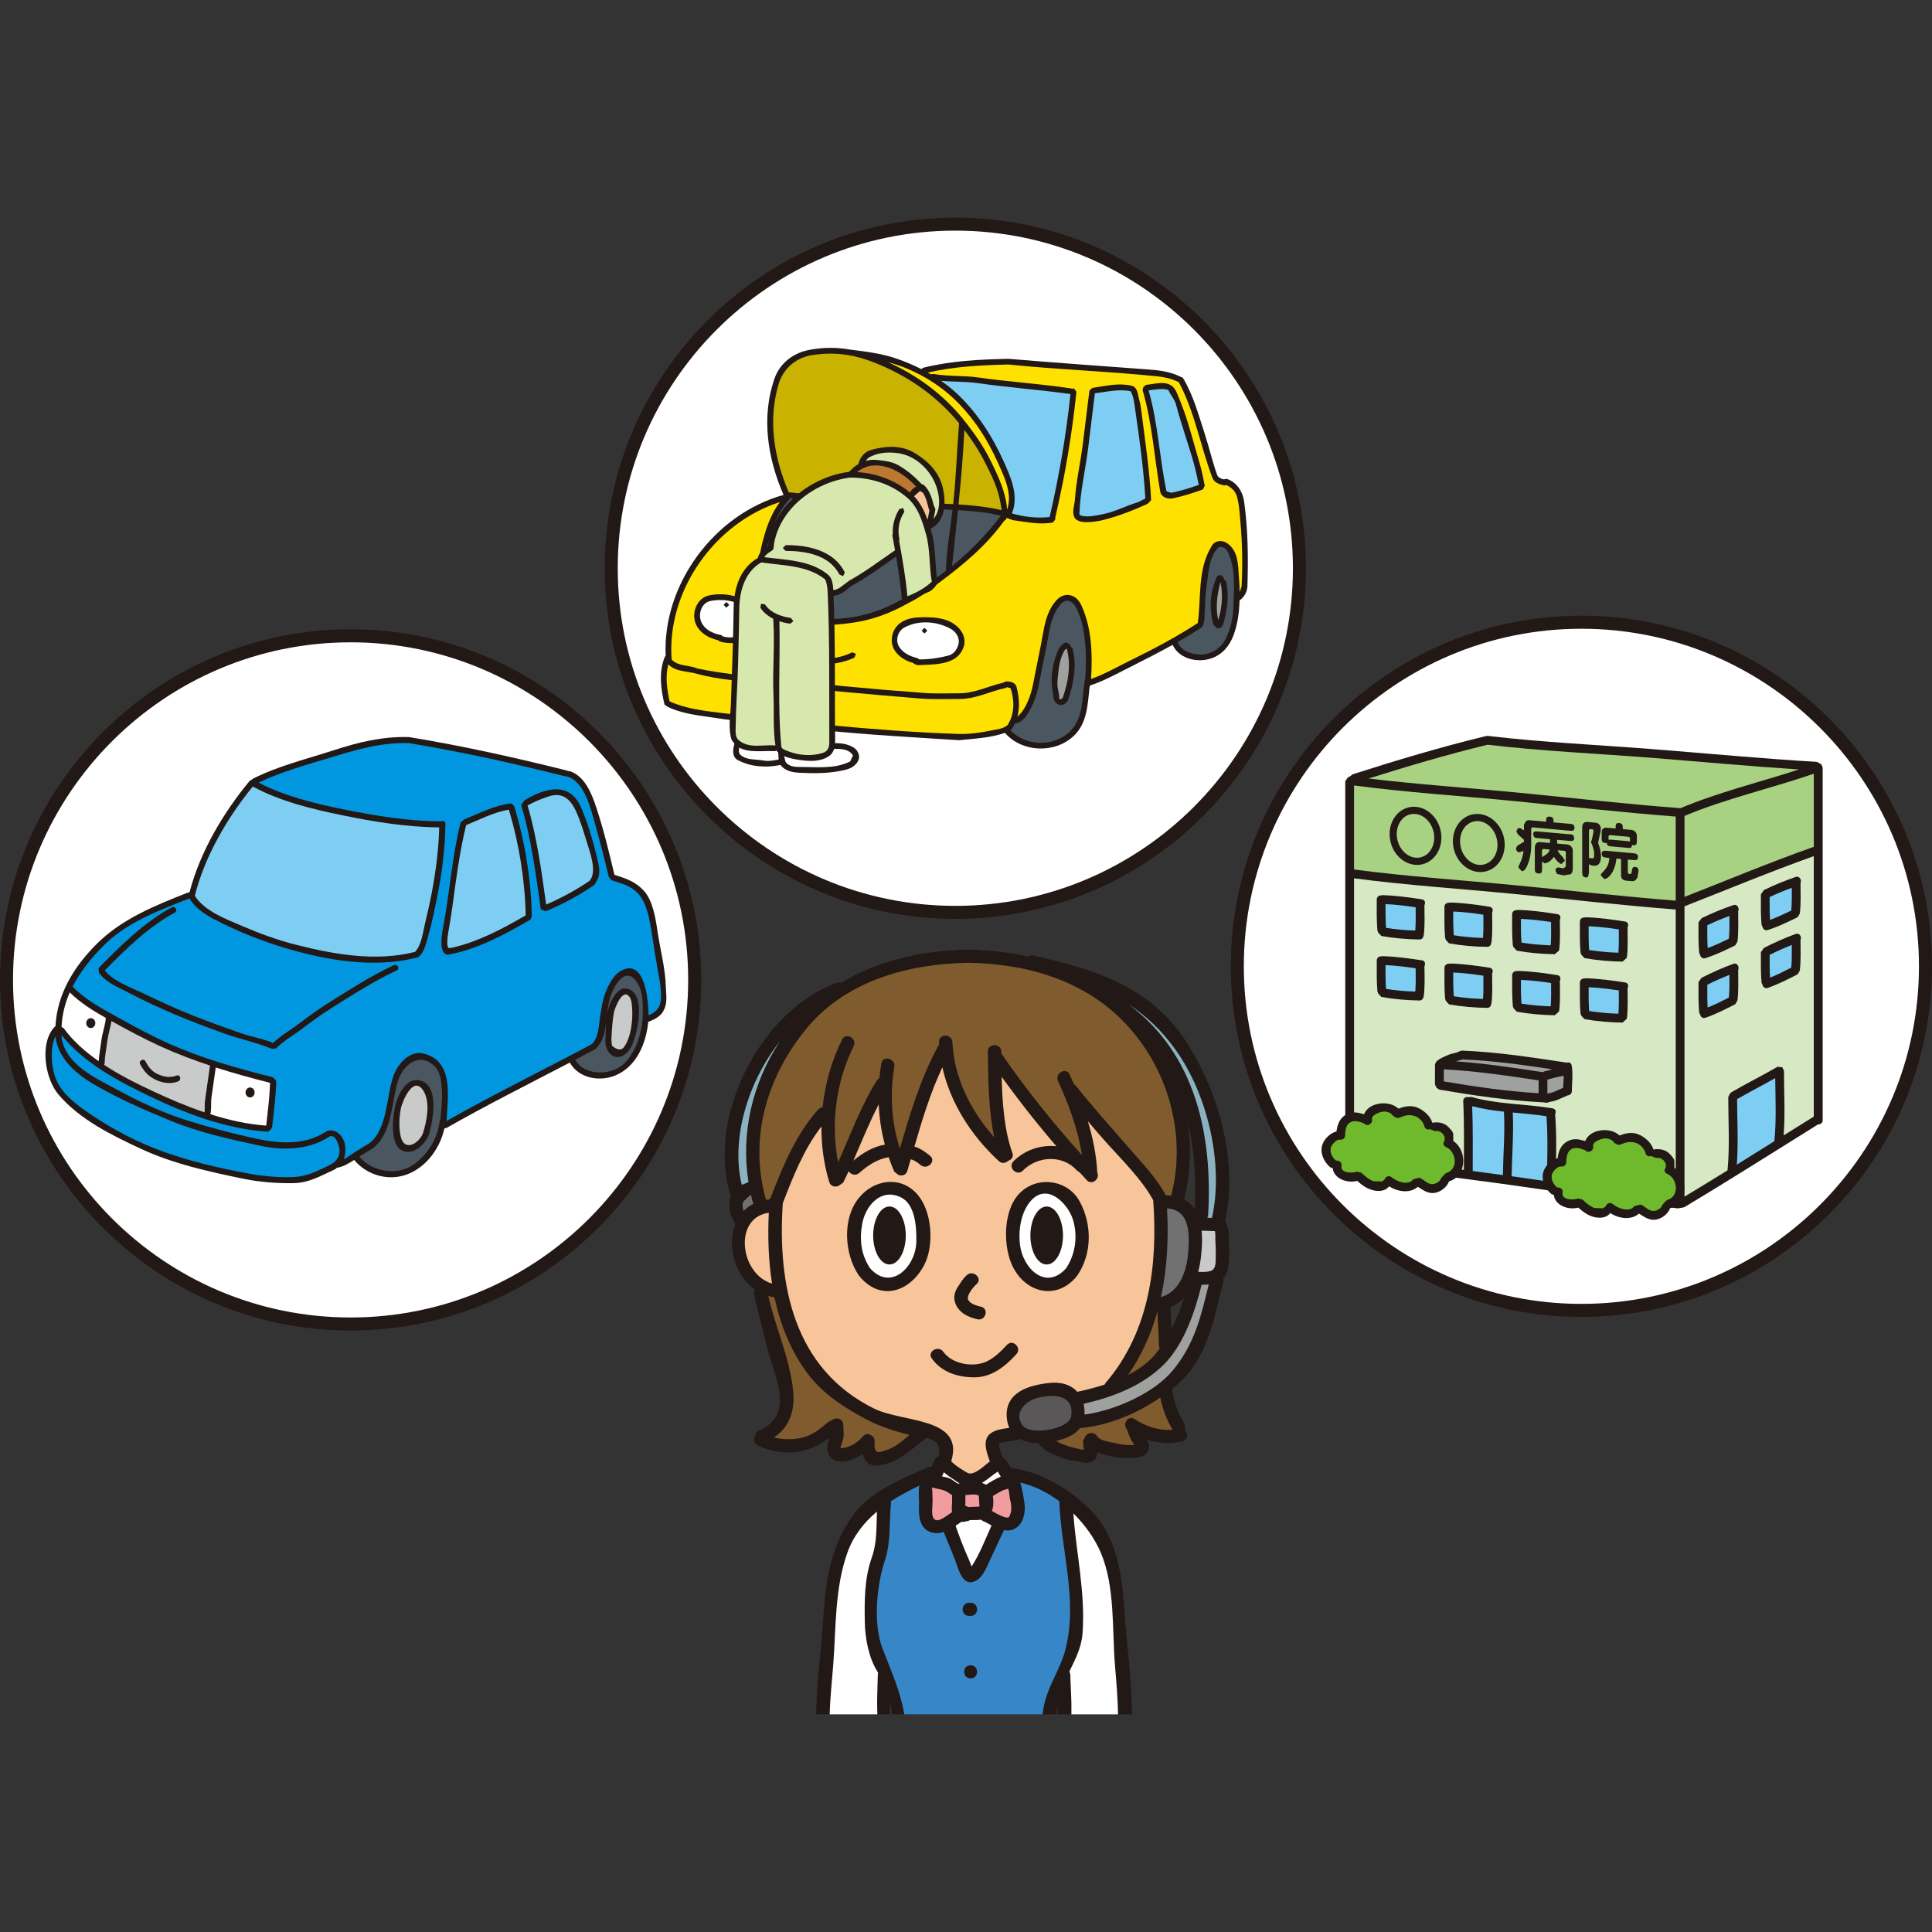
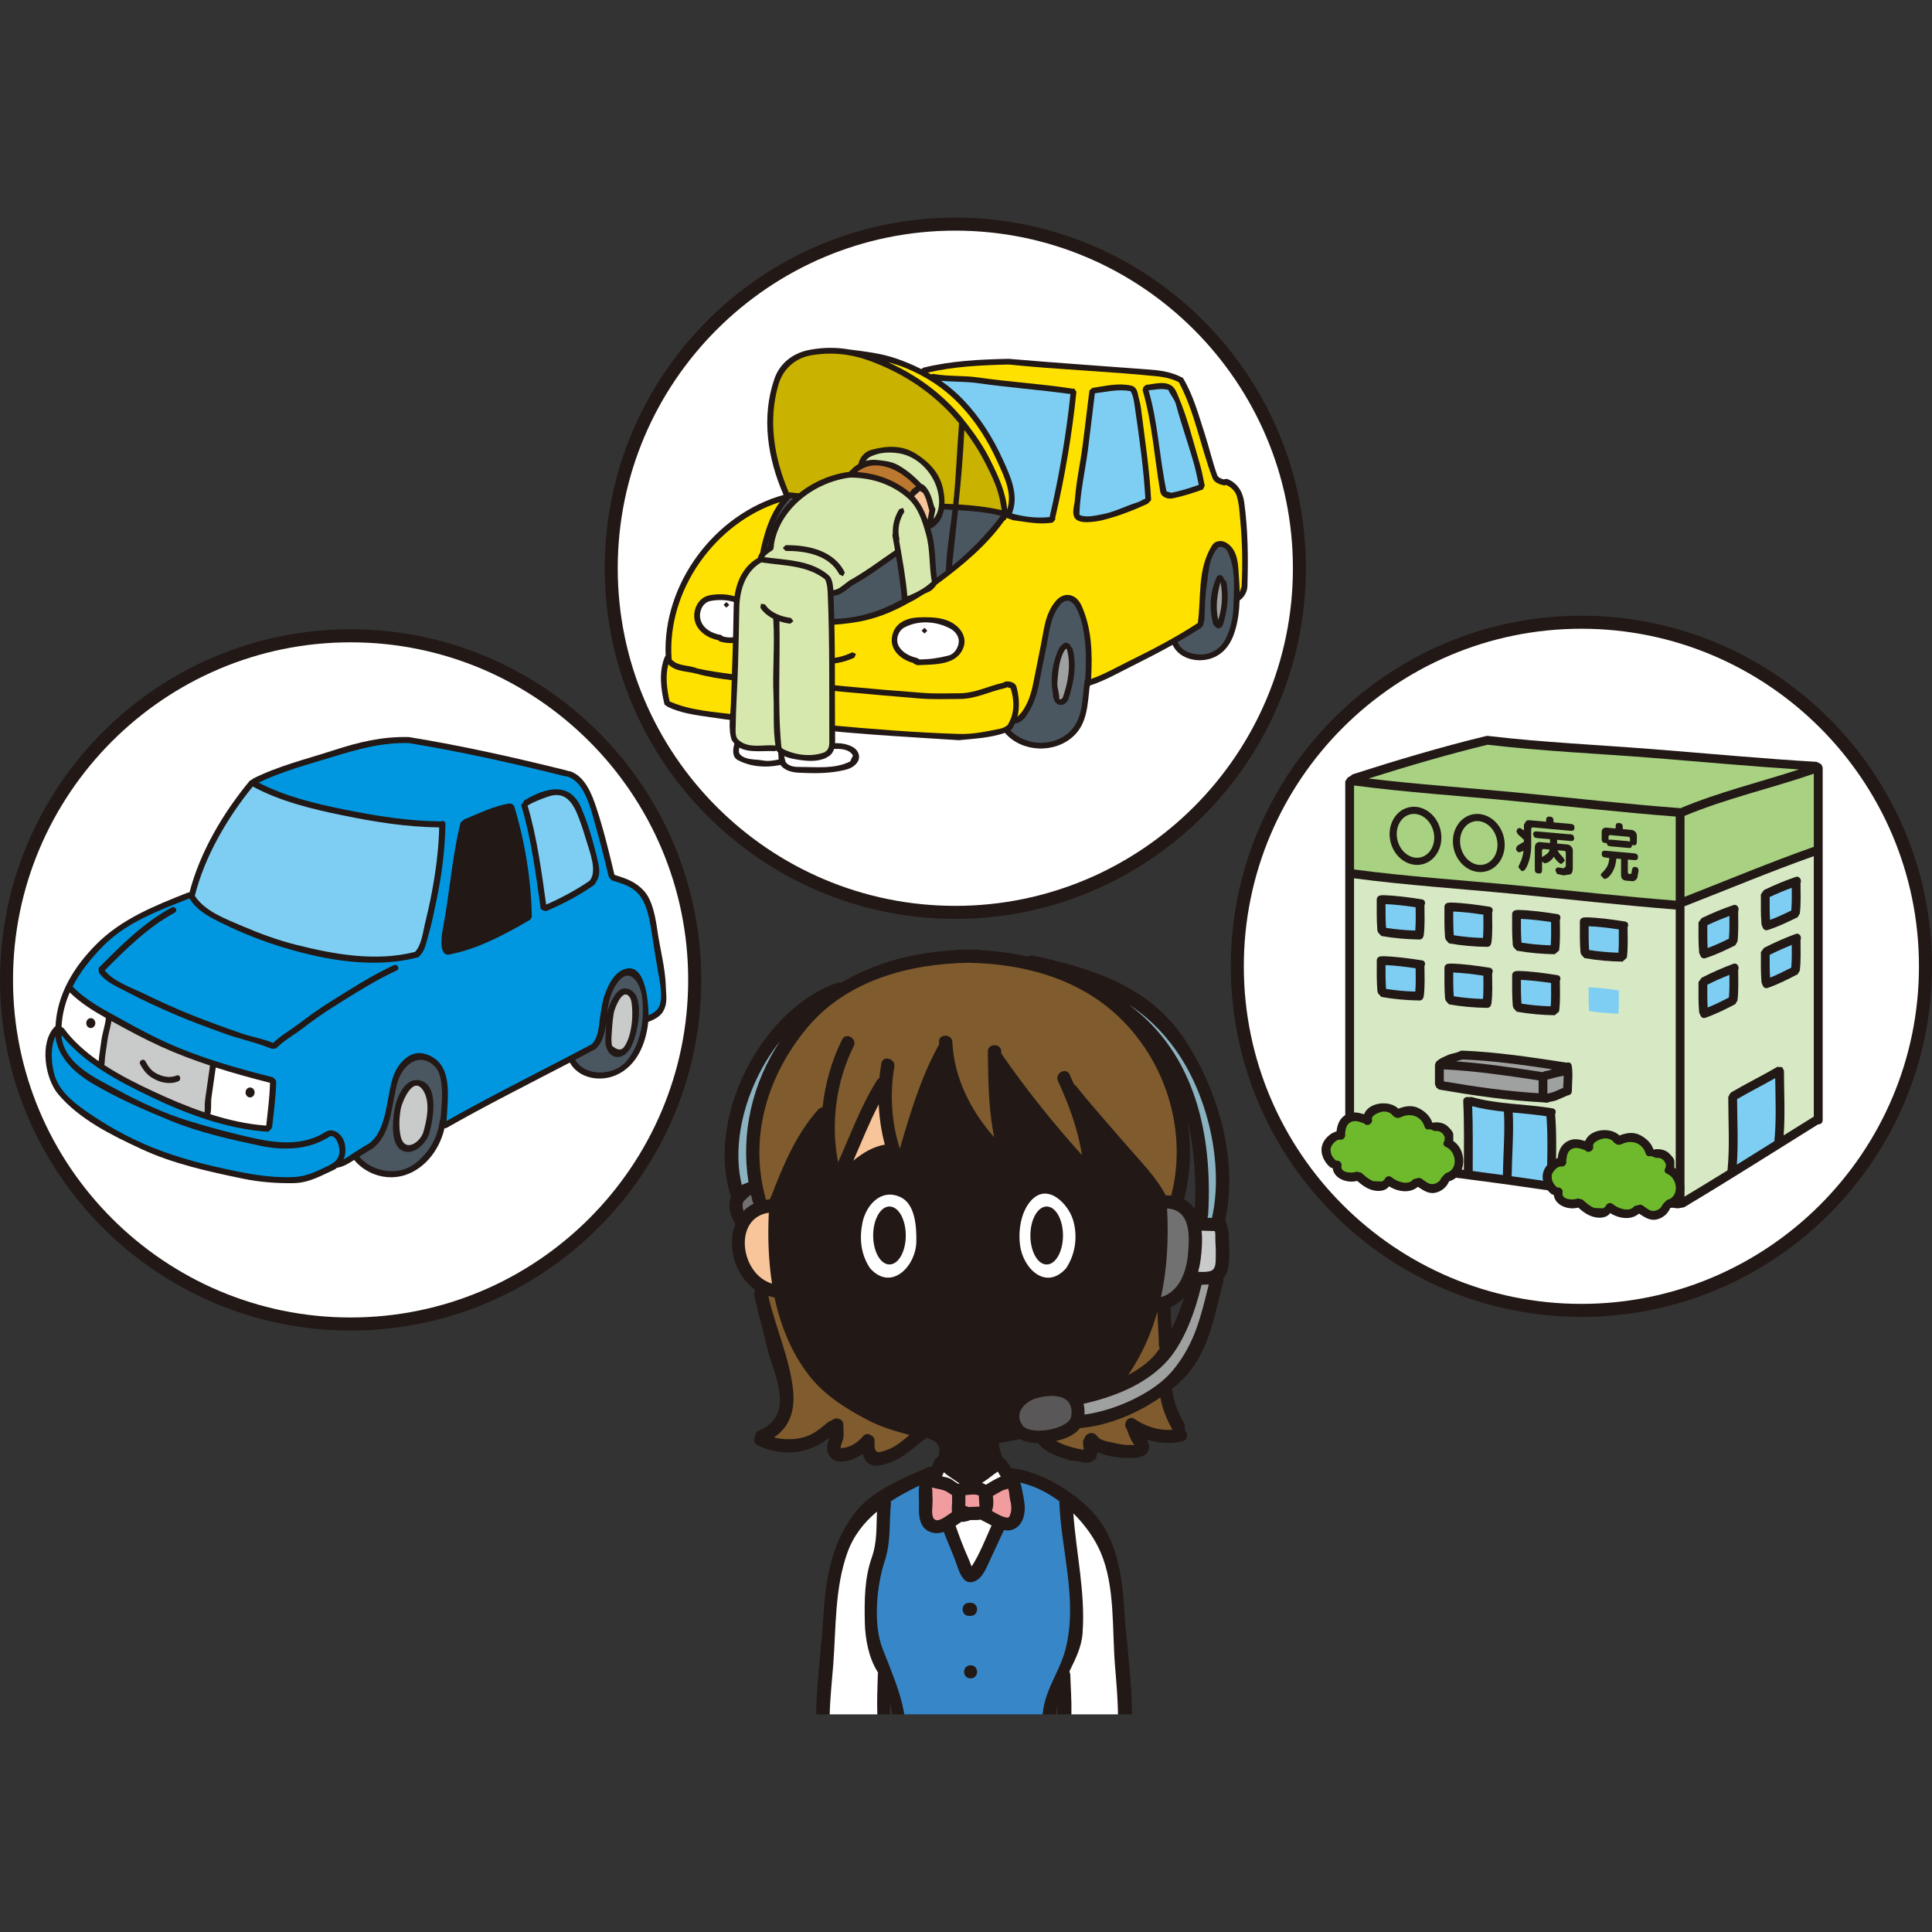
<svg xmlns="http://www.w3.org/2000/svg" id="img" width="80" height="80" viewBox="0 0 80 80">
  <rect x="0" y="0" width="80" height="80" fill="#333333" stroke="none" />
  <defs>
    <style>.cls-1{fill:#fff;}.cls-2{fill:#7f5b2e;}.cls-3{fill:#c9caca;}.cls-4{fill:#a8d182;}.cls-5{fill:#221815;}.cls-6{fill:#7ecef4;}.cls-7{fill:#595757;}.cls-8{fill:#c9b200;}.cls-9{fill:#0097e0;}.cls-10{fill:#005d97;}.cls-11{clip-path:url(#clippath);}.cls-12,.cls-13{fill:none;}.cls-14{fill:#8ab2c1;}.cls-15{fill:#ffe100;}.cls-16{fill:#d7e8af;}.cls-17{fill:#6fba2c;}.cls-18{fill:#3786c7;}.cls-19{fill:#f8c499;}.cls-20{fill:#4a5660;}.cls-21{fill:#d6e9c4;}.cls-22{fill:#bd782f;}.cls-23{fill:#9fa0a0;}.cls-13{stroke:#221815;stroke-width:0px;}.cls-24{fill:#f19c9f;}.cls-25{fill:#727171;}</style>
    <clipPath id="clippath">
      <rect class="cls-12" x="28.989" y="38.879" width="22.902" height="32.109" />
    </clipPath>
  </defs>
  <path class="cls-1" d="m79.731,40.014c0,7.869-6.378,14.247-14.249,14.247s-14.247-6.378-14.247-14.247,6.379-14.25,14.247-14.25,14.249,6.38,14.249,14.25" />
  <path class="cls-5" d="m75.432,31.675l-.019-.023-.067-.046-.126-.06c-2.24-.13-4.478-.345-6.716-.52-2.292-.182-4.607-.283-6.892-.553l-.031-.003-.093.019c-1.84.447-3.683.999-5.483,1.575l-.106.086-.085.038-.11.162v15.587c0,.102.069.157.149.17l.014.006c2.272.414,4.587.657,6.875.981,2.238.315,4.474.671,6.719.941h.023s.228-.039.228-.039l.035-.012c1.862-1.113,3.695-2.28,5.535-3.425.094.003.191-.053.191-.175v-14.597l-.039-.109Z" />
  <path class="cls-6" d="m71.929,45.512c.52-.301,1.056-.573,1.579-.869.01.866.051,1.755-.036,2.612-.518.324-1.034.647-1.553.97.064-.896.014-1.817.01-2.713" />
  <path class="cls-21" d="m73.87,44.331l-.073-.141-.2-.015c-.625.367-1.279.685-1.903,1.052l-.06.058-.071.14c0,1.001.067,2.039-.03,3.037-.592.366-1.184.729-1.782,1.088v-12.023c1.782-.695,3.551-1.435,5.354-2.076v10.785c-.416.257-.831.518-1.248.778.067-.886.013-1.8.013-2.684" />
  <path class="cls-21" d="m64.395,46.153l-.003-.008c.052-.097.034-.228-.104-.25-1.102-.189-2.282-.162-3.357-.472l-.116.008c-.106-.027-.232.027-.226.168.045.947.03,1.897.028,2.843-1.521-.196-3.044-.394-4.549-.664v-11.409c2.177.288,4.388.43,6.573.642,2.247.218,4.495.474,6.747.65v12.001c-1.658-.202-3.313-.448-4.965-.689,0-.934.05-1.889-.028-2.818" />
  <path class="cls-6" d="m62.232,48.643l.005.014c-.418-.057-.836-.113-1.255-.167,0-.893.013-1.791-.022-2.685.428.113.868.179,1.315.226.048.869-.031,1.743-.043,2.612" />
  <path class="cls-4" d="m62.64,33.165c2.248.22,4.495.474,6.748.647v3.482c-2.191-.171-4.378-.42-6.565-.63-2.222-.215-4.605-.371-6.755-.661v-3.479c2.177.288,4.387.43,6.572.64" />
  <path class="cls-4" d="m75.106,35.065c-1.805.638-3.573,1.375-5.354,2.073v-3.353c1.721-.722,3.586-1.138,5.354-1.747v3.027Z" />
  <path class="cls-4" d="m74.488,31.862c-1.635.531-3.331.943-4.912,1.606h-.017l-.028-.008c-2.239-.167-4.472-.426-6.706-.642-2.017-.194-4.167-.341-6.156-.581,1.625-.512,3.279-1,4.929-1.4,2.226.263,4.487.363,6.722.537,2.055.163,4.11.354,6.168.488" />
  <path class="cls-6" d="m62.653,48.714l-.068-.008.013-.063c.009-.858.086-1.719.042-2.576.469.044.939.085,1.396.155.068.891.026,1.802.023,2.695-.468-.068-.936-.135-1.405-.204" />
  <path class="cls-5" d="m57.066,38.613l.132.144c.511.091,1.057.139,1.575.146.103.001.16-.07.171-.149l.011-.033c.05-.406.031-.828.028-1.238.049-.097.027-.223-.106-.243-.532-.084-1.091-.16-1.631-.173l-.043.008c-.094-.005-.195.051-.195.174,0,.426-.01.854.027,1.279l.031.085Z" />
  <path class="cls-5" d="m59.869,38.917l.132.146c.511.09,1.055.14,1.575.144.103.002.158-.068.171-.147l.011-.035c.05-.406.031-.828.028-1.238.047-.097.026-.221-.107-.241-.534-.084-1.091-.163-1.63-.174l-.043.009c-.094-.007-.195.05-.195.174,0,.423-.01.853.027,1.276l.031.085Z" />
  <path class="cls-5" d="m62.674,39.223l.131.143c.511.092,1.056.139,1.575.146l.171-.147.011-.034c.049-.407.032-.83.028-1.239.048-.097.026-.222-.106-.241-.534-.083-1.092-.162-1.633-.173l-.041.007c-.096-.005-.196.052-.196.175,0,.424-.009.853.028,1.278l.031.085Z" />
  <path class="cls-5" d="m65.477,39.529l.132.144c.511.091,1.056.139,1.576.146l.168-.149.014-.033c.049-.406.03-.829.027-1.24.049-.096.026-.221-.107-.239-.532-.085-1.09-.163-1.63-.175l-.043.008c-.096-.005-.195.052-.195.174,0,.426-.009.854.027,1.278l.031.086Z" />
  <path class="cls-5" d="m58.877,39.765c-.535-.081-1.091-.159-1.631-.172l-.044.008c-.094-.007-.193.05-.193.174,0,.423-.01.853.027,1.276l.031.086.131.144c.512.092,1.057.139,1.575.147.105.001.159-.071.172-.149l.011-.034c.05-.406.031-.829.027-1.238.049-.098.028-.222-.105-.244" />
  <path class="cls-5" d="m59.869,41.443l.132.146c.51.091,1.055.138,1.575.144.103.002.158-.068.171-.149l.011-.033c.05-.407.031-.828.028-1.238.049-.097.027-.222-.107-.241-.534-.084-1.091-.163-1.63-.174l-.044.007c-.093-.003-.193.052-.193.176,0,.423-.01.853.027,1.276l.031.085Z" />
  <path class="cls-5" d="m62.674,41.749l.131.144c.511.091,1.056.139,1.575.146l.171-.149.011-.033c.049-.407.032-.829.028-1.238.048-.098.026-.221-.106-.241-.534-.084-1.092-.163-1.633-.173l-.043.007c-.094-.006-.193.051-.193.173,0,.426-.009.856.028,1.28l.031.084Z" />
-   <path class="cls-5" d="m65.477,42.055l.132.144c.511.091,1.056.139,1.576.144l.168-.148.014-.033c.049-.407.03-.829.027-1.24.049-.096.026-.221-.107-.241-.532-.083-1.09-.16-1.63-.173l-.043.008c-.096-.005-.195.052-.195.174,0,.426-.009.854.027,1.278l.031.086Z" />
  <path class="cls-5" d="m71.77,37.479c-.436.15-.877.33-1.292.531l-.023.018-.124.165c0,.421-.011.846.028,1.264l.047.105c.026.083.104.148.212.113.421-.134.84-.336,1.237-.531l.09-.156h.001c.047-.413.03-.836.028-1.251.061-.129-.035-.316-.204-.257" />
  <path class="cls-5" d="m72.987,38.395c.026.084.103.15.213.115.422-.134.838-.337,1.238-.531l.09-.157c.047-.412.03-.836.027-1.251.06-.127-.034-.315-.204-.257-.435.149-.876.33-1.291.532l-.026.018-.119.167c0,.419-.011.845.027,1.262l.046.102Z" />
  <path class="cls-5" d="m71.77,39.911c-.437.162-.877.355-1.292.567l-.025.019-.122.167c0,.42-.011.844.028,1.263l.047.104c.025.085.104.151.212.113.423-.147.84-.359,1.237-.563l.089-.154.002-.007c.048-.412.03-.84.028-1.255.058-.129-.036-.316-.204-.254" />
  <path class="cls-5" d="m74.351,38.674c-.436.162-.877.354-1.292.567l-.025.019-.119.166c0,.42-.011.845.027,1.264l.045.104c.025.085.104.15.213.113.423-.147.838-.359,1.237-.565l.089-.151v-.006c.049-.414.031-.841.03-1.257.058-.129-.036-.314-.204-.253" />
  <path class="cls-5" d="m64.913,45.358h.003c.085-.008.169-.065.171-.175.002-.35.053-.713-.006-1.06-.022-.124-.131-.151-.222-.118l-.027-.01c-1.408-.213-2.875-.439-4.298-.491h-.006l-.034.006-.059.022c-.144.081-.323.085-.477.154-.151.067-.317.132-.445.237l-.016.019-.046.051-.032.098v.811l.057.131.117.085c1.395.239,2.863.455,4.28.526l.192.02c.129-.059.265-.055.397-.109.149-.065.298-.132.449-.195" />
  <path class="cls-5" d="m62.834,35.016l-.058.102c0,.018,0,.162.137.174l.174-.057c-.028.218-.085.375-.129.468-.073.155-.082.179-.082.216l.133.15c.047.006.118.005.207-.174.142-.288.191-.627.188-.954v-.645l.053-.037,1.531.139c.119.008.207.017.207-.132,0-.137-.101-.144-.207-.154l-.659-.059c0-.125,0-.225-.148-.238-.114-.011-.159.032-.159.147v.064l-.71-.065-.106.02-.103.16v.245l-.163-.104-.101.028-.049.121.064.117.249.226v.081l-.27.16Z" />
  <path class="cls-5" d="m64.976,34.545l-1.284-.114c-.111-.01-.208-.019-.208.123l.04.101c.036.039.061.042.168.051l.491.044v.157l-.414-.038c-.142-.014-.215.097-.215.223v.854c0,.131,0,.209.158.223.141.014.141-.086.141-.196v-.295l.111.073.144-.044c.016-.009.159-.105.234-.232.068.122.23.296.313.301l.144-.139-.082-.142c-.104-.104-.172-.172-.22-.288l.301.026.039.051v.592l-.091.079-.137-.023-.069-.012c-.06-.003-.131.026-.131.131l.065.137.275.06.288-.047c.089-.073.089-.197.089-.304v-.699c0-.047-.057-.213-.226-.23l-.423-.038v-.156l.497.044c.116.01.21.019.21-.124l-.036-.1c-.04-.04-.063-.043-.174-.052m-1.123.949v-.29l.044-.048.274.024c-.031.133-.099.182-.319.314" />
-   <path class="cls-5" d="m65.647,36.34l.111-.03.036-.169v-.36c.031.024.073.056.185.066.253.024.313-.172.313-.388,0-.213-.056-.377-.118-.559l.031-.148c.06-.264.082-.351.082-.435,0-.131-.089-.24-.222-.251l-.321-.028c-.229-.023-.229.173-.229.24v1.838l.018.154.113.069Zm.148-1.972l.047-.035.102.009.046.041-.027.17c-.04.2-.058.248-.085.322.061.127.134.301.134.499,0,.169-.033.172-.082.167l-.134-.012v-1.16Z" />
  <path class="cls-5" d="m66.533,35.517l.107.01c-.018.162-.034.34-.238.549-.111.113-.117.117-.117.172l.137.144c.06.006.118-.008.223-.115.232-.248.271-.586.287-.726l.193.018v.644c0,.085,0,.233.218.254l.241.02c.13.014.199-.109.216-.148l.047-.275c0-.074-.014-.155-.141-.167-.11-.01-.122.077-.138.181-.017.106-.017.115-.074.11l-.055-.005-.034-.048v-.542l.212.017c.118.012.209.019.209-.126,0-.135-.105-.144-.209-.155l-1.084-.097c-.118-.01-.209-.018-.209.127,0,.137.101.144.209.155" />
  <path class="cls-5" d="m66.469,34.908l.064-.005c.007.13.093.137.209.146l.631.057c.122.012.199.02.207-.118l.059.012c.139.014.139-.088.139-.197v-.198c0-.093-.067-.228-.229-.241l-.353-.032v-.047c0-.102,0-.191-.159-.206-.137-.012-.137.093-.137.179v.048l-.369-.034c-.152-.014-.209.085-.209.173v.242c0,.116,0,.208.146.221m.138-.295l.051-.035.786.073.051.043v.152l-.122-.019-.631-.056-.135-.002v-.156Z" />
  <path class="cls-5" d="m61.524,36.083c.569-.138.901-.78.743-1.428-.159-.651-.752-1.064-1.322-.926-.57.141-.903.782-.744,1.432.16.648.752,1.063,1.323.921m-.509-2.065c.412-.1.843.216.961.708.122.49-.115.97-.526,1.071-.411.1-.842-.216-.961-.705-.121-.49.115-.972.526-1.073" />
  <path class="cls-5" d="m57.58,34.863c.158.65.751,1.063,1.322.924.569-.14.903-.78.743-1.43-.159-.651-.752-1.064-1.322-.924-.569.14-.902.78-.743,1.43m.813-1.142c.411-.102.843.215.964.707.121.49-.116.97-.526,1.072-.412.1-.843-.216-.964-.707-.121-.489.116-.972.526-1.072" />
  <path class="cls-6" d="m58.605,38.532c-.403-.01-.817-.047-1.212-.111-.023-.326-.023-.655-.022-.984.414.017.837.069,1.248.132.003.32.009.645-.015.964" />
  <path class="cls-6" d="m61.409,38.838c-.403-.01-.817-.047-1.212-.111-.024-.326-.023-.656-.023-.983.415.016.838.068,1.249.131.003.319.009.645-.015.964" />
  <path class="cls-6" d="m64.213,39.144c-.403-.012-.816-.049-1.212-.111-.024-.328-.024-.658-.023-.984.415.017.838.069,1.249.13.002.32.009.646-.015.966" />
  <path class="cls-6" d="m67.016,39.45c-.403-.012-.817-.048-1.214-.111-.022-.328-.022-.658-.02-.985.414.016.838.068,1.249.131.002.32.008.646-.015.966" />
  <path class="cls-6" d="m57.372,39.963c.414.017.837.069,1.247.131.005.32.009.645-.014.965-.403-.01-.817-.045-1.212-.111-.023-.328-.023-.655-.022-.984" />
  <path class="cls-6" d="m61.409,41.364c-.403-.01-.817-.047-1.212-.111-.024-.326-.023-.656-.023-.984.415.017.838.069,1.249.132.003.319.009.645-.015.964" />
  <path class="cls-6" d="m64.213,41.669c-.403-.011-.816-.047-1.212-.11-.024-.328-.024-.656-.023-.985.415.017.838.071,1.249.131.002.321.009.646-.015.965" />
  <path class="cls-6" d="m67.016,41.975c-.403-.011-.817-.047-1.214-.111-.022-.326-.022-.655-.02-.984.414.017.838.069,1.249.131.002.321.008.646-.015.965" />
  <path class="cls-6" d="m70.696,38.311c.295-.143.605-.268.915-.384.005.315.007.631-.022.942-.283.14-.579.278-.879.388-.018-.314-.015-.631-.014-.945" />
  <path class="cls-6" d="m74.172,37.704c-.286.139-.58.276-.879.387-.018-.314-.017-.631-.016-.946.297-.142.605-.269.917-.383.002.314.005.631-.022.943" />
  <path class="cls-6" d="m70.696,40.776c.295-.15.605-.286.915-.408.005.311.007.628-.022.937-.283.148-.579.295-.879.414-.018-.313-.015-.63-.014-.943" />
  <path class="cls-6" d="m73.277,39.539c.296-.15.605-.286.916-.411.003.313.006.63-.02.94-.286.148-.581.295-.879.414-.019-.314-.017-.63-.016-.943" />
  <path class="cls-23" d="m59.785,44.28c1.301.063,2.637.262,3.926.456v.532c-1.301-.075-2.647-.271-3.926-.49v-.498Z" />
  <path class="cls-23" d="m63.973,44.353l-.104.042c-1.173-.179-2.389-.363-3.584-.448l.279-.078c1.226.048,2.486.223,3.709.408-.099.031-.196.071-.3.076" />
  <path class="cls-23" d="m64.074,45.285v-.582c.111-.02.215-.06.328-.086.115-.028.232-.051.347-.074-.001.167-.014.337-.022.502-.116.05-.232.1-.348.152-.099.042-.2.063-.305.089" />
  <path class="cls-5" d="m69.332,48.352v-.281c-.024-.124-.102-.185-.181-.276-.169-.194-.444-.241-.684-.194-.085-.258-.274-.441-.509-.575-.303-.173-.602-.124-.898-.007-.387-.378-1.243-.26-1.42.23-.254-.078-.494-.131-.754.02-.258.151-.353.405-.387.689-.248.064-.476.279-.569.504-.147.353.038.753.309.981l.101.04c.049.433.604.635,1.011.52.21.189.435.354.719.405.221.039.469.009.606-.176.363.232.867.303,1.191.02.226.144.447.309.737.242.249-.056.461-.237.556-.47.738-.21.763-1.284.168-1.672" />
  <path class="cls-5" d="m60.177,47.244v-.281c-.024-.126-.105-.187-.182-.276-.171-.196-.441-.243-.684-.196-.086-.257-.275-.441-.509-.575-.304-.172-.602-.124-.898-.009-.387-.374-1.242-.259-1.419.232-.256-.077-.495-.13-.757.019-.258.151-.352.406-.386.692-.248.063-.476.279-.569.504-.147.351.038.752.308.981l.104.041c.048.43.602.634,1.011.521.209.184.435.35.719.402.221.04.466.009.605-.175.364.231.866.301,1.191.019.225.146.448.311.736.244.25-.058.462-.237.556-.471.739-.209.763-1.286.171-1.671" />
  <path class="cls-17" d="m69.03,49.686l-.118.114-.083.101c-.052.158-.264.264-.422.238-.148-.024-.28-.156-.403-.233l-.085-.026-.246.063c-.193.279-.691.09-.891-.084-.119-.102-.264-.017-.298.097l-.102.077-.36-.011c-.193-.076-.342-.209-.493-.349l-.189-.048c-.176.077-.694.068-.636-.237.03-.15-.108-.236-.223-.216-.156-.134-.249-.295-.226-.506.014-.133.235-.388.387-.363.158.025.243-.131.212-.246l.002-.011c.019-.162.039-.337.179-.439.196-.142.413-.045.613.025.091.141.362.031.321-.172-.032-.157.237-.261.346-.296.189-.063.422-.012.531.16l.138.08.11-.007c.22-.093.354-.14.593-.087.217.05.396.24.453.447.032.116.139.143.228.112l.207.081c.127-.026.241.024.329.114l.077.138-.009.144c-.065.083-.068.206.055.256.445.185.53.953.005,1.085" />
  <path class="cls-17" d="m59.872,48.575l-.117.115-.083.101c-.053.157-.265.263-.422.236-.146-.023-.28-.152-.404-.231l-.084-.027-.245.064c-.195.279-.692.09-.893-.084-.117-.102-.263-.016-.297.097l-.102.077-.359-.013c-.195-.076-.342-.207-.494-.348l-.188-.048c-.175.076-.695.067-.636-.238.028-.15-.109-.236-.224-.216-.155-.133-.248-.292-.224-.506.014-.131.233-.388.386-.363.158.026.245-.132.21-.246l.003-.011c.018-.16.039-.336.179-.438.196-.143.413-.046.613.025.092.141.362.031.32-.171-.03-.159.237-.262.346-.298.189-.061.423-.011.531.16l.138.08.113-.005c.218-.094.353-.142.592-.089.217.05.397.239.454.448.031.117.137.143.225.111l.208.081c.127-.027.241.023.331.113l.075.138-.009.146c-.064.082-.069.206.055.256.446.184.529.952.003,1.084" />
  <path class="cls-5" d="m50.966,40.014c0,8.003,6.511,14.516,14.515,14.516s14.519-6.513,14.519-14.516-6.513-14.519-14.519-14.519-14.515,6.513-14.515,14.519m.538,0c0-7.71,6.27-13.979,13.977-13.979s13.979,6.27,13.979,13.979-6.27,13.977-13.979,13.977-13.977-6.27-13.977-13.977" />
  <path class="cls-1" d="m28.767,40.576c0,7.869-6.38,14.249-14.249,14.249S.27,48.446.27,40.576s6.379-14.25,14.248-14.25,14.249,6.38,14.249,14.25" />
  <path class="cls-5" d="m27.572,40.854c-.024-.759-.233-1.531-.345-2.282-.077-.523-.19-1.282-.57-1.692-.354-.381-.736-.503-1.214-.655-.221-.933-.447-1.866-.749-2.779-.189-.572-.474-1.313-1.106-1.516h-.065s-.041-.022-.041-.022c-2.162-.54-4.32-1.022-6.519-1.383h-.011l-.022-.005c-1.111-.026-2.056.204-3.113.546-1.115.362-2.288.647-3.34,1.175l-.045.042-.086.042c-1.093,1.315-2.069,2.958-2.499,4.628l-.065.005c-1.371.544-2.747,1.088-3.804,2.154-.926.933-1.614,2.059-1.68,3.38l-.024.016c-.655.66-.41,2.156.138,2.803.885,1.046,2.201,1.689,3.421,2.258,1.332.621,2.796.941,4.23,1.238.687.141,1.382.194,2.083.185.661-.01,1.152-.313,1.739-.58l.051-.047.01-.009c.259-.038.481-.172.701-.315l.018-.01c.543.652,1.479.911,2.283.561.763-.333,1.273-1.073,1.456-1.87l.081-.014c1.671-.952,3.402-1.819,5.111-2.71v.002c.369.659,1.247.808,1.912.52.865-.379,1.241-1.313,1.336-2.208h.003c.226-.083.524-.233.629-.463v-.007c.174-.295.105-.646.094-.988" />
  <path class="cls-6" d="m10.468,32.569c1.138.615,2.446.931,3.703,1.189,1.341.276,2.646.486,4.016.503-.023.915-.141,1.818-.311,2.719-.082.437-.183.87-.287,1.305-.081.342-.141.859-.404,1.131-1.606.411-3.329.108-4.912-.291-.771-.193-1.521-.47-2.25-.783-.683-.294-1.534-.602-1.956-1.247.4-1.615,1.345-3.238,2.4-4.526" />
  <path class="cls-1" d="m11.024,46.609c-.775-.055-1.553-.229-2.313-.471.051-.213.017-.495.044-.686.06-.416.119-.834.179-1.25.745.24,1.502.446,2.249.636-.019.588-.094,1.187-.159,1.771" />
  <path class="cls-3" d="m8.537,45.227c-.023.164-.049.323-.059.488-.005.08.007.231-.009.345-.738-.25-1.457-.556-2.136-.875-.662-.308-1.369-.661-2.019-1.089l.016-.055c.011-.321.078-.64.118-.959.035-.272.125-.532.167-.802.672.372,1.346.735,2.047,1.055.656.3,1.341.556,2.034.787-.053.369-.105.737-.158,1.105" />
  <path class="cls-1" d="m4.198,43.083c-.035.287-.092.571-.112.859-.557-.389-1.064-.838-1.45-1.367l-.088-.051c.024-.512.146-.988.341-1.431.432.428.965.761,1.494,1.058-.026.313-.146.617-.185.933" />
  <path class="cls-9" d="m10.129,48.565c-1.14-.217-2.304-.491-3.396-.888-1.052-.383-2.088-.923-3.011-1.555-.535-.365-1.144-.811-1.402-1.431-.184-.448-.271-1.273-.027-1.776.101.862.792,1.506,1.514,1.937,1.036.617,2.16,1.105,3.274,1.562,1.158.478,2.479.769,3.704,1.031.9.191,1.916.175,2.725-.301l.059-.03c.297-.271.479.308.489.503.013.212-.073.383-.22.505l-.074.055-.113.061-.027.02c-.485.229-.917.461-1.48.482-.677.028-1.352-.05-2.016-.175" />
  <path class="cls-20" d="m17.131,48.218c-.689.494-1.73.298-2.257-.323.126-.081.254-.16.381-.238l.034-.012.162-.108.032-.02.043-.046c.724-.637.68-1.846.954-2.716.21-.667.892-1.217,1.519-.602.246.244.282.664.3.988.023.39-.027.783-.053,1.174l-.033.071c-.085.737-.479,1.402-1.082,1.833" />
  <path class="cls-20" d="m25.916,43.969c-.515.583-1.693.621-2.099-.086.276-.144.551-.289.824-.436l.019-.015.007-.005.007-.007.01-.011c.272-.258.363-.647.415-1.05-.016.228-.02.455-.032.664-.035.683.554,1.043,1,.443.328-.474.769-2.495-.189-2.536-.29-.012-.502.389-.598.597-.071.152-.114.319-.141.491.027-.253.056-.498.123-.711.141-.456.637-1.377,1.125-.618.267.416.239,1.031.22,1.513l-.002.007c-.051.627-.267,1.284-.688,1.759" />
  <path class="cls-3" d="m25.852,43.341c-.115.168-.286.155-.511-.04-.024-.146-.03-.29-.015-.439.017-.306.038-.62.091-.924.026-.154.353-1.053.645-.663.089.118.101.3.111.443.04.487-.034,1.207-.322,1.623" />
  <path class="cls-9" d="m26.856,42.04c-.01-.695-.167-2.276-1.059-1.883-.391.174-.586.595-.736.974-.112.276-.142.57-.195.862-.071.395-.055.953-.366,1.247-1.997,1.064-4.042,2.064-6.01,3.177.05-1.008.313-2.455-.925-2.786-.581-.158-1.073.396-1.256.875-.325.852-.241,2.233-1.009,2.829-.213.127-.425.256-.631.39-.141.093-.286.201-.441.28.08-.185.094-.402.052-.627-.074-.389-.477-.736-.828-.489l-.012.005c-.843.527-1.873.461-2.805.262-.941-.2-1.909-.46-2.829-.743-.99-.304-2.005-.775-2.917-1.27-.909-.49-2.158-1.038-2.337-2.167l-.003-.113c.925,1.157,2.358,1.911,3.66,2.537.725.349,1.499.678,2.293.936l.026.01c.849.273,1.719.466,2.58.517l.121-.115.039-.077c.071-.63.155-1.28.172-1.915l-.101-.116-.059-.037c-1.443-.363-2.933-.785-4.293-1.392-.666-.298-1.295-.635-1.932-.988-.714-.394-1.472-.777-2.048-1.371.317-.622.772-1.184,1.287-1.702.961-.969,2.309-1.457,3.549-1.949.342.545.883.799,1.451,1.076.802.392,1.638.713,2.494.972,1.701.512,3.679.851,5.428.414l.106-.027.012-.011.007-.007c.237-.212.295-.529.382-.834.146-.496.248-1.011.354-1.518.215-1.036.354-2.089.367-3.15.001-.108-.11-.142-.184-.105-1.371-.009-2.679-.225-4.018-.493-1.193-.241-2.445-.545-3.535-1.11.932-.451,1.969-.733,2.953-1.033,1.113-.338,2.093-.633,3.267-.606,2.189.36,4.339.841,6.491,1.38h.066s.041.02.041.02c.684.221.945,1.346,1.115,1.948.204.727.394,1.449.565,2.183l.051.072.08.081c.489.155.92.259,1.222.726.263.406.355.986.431,1.458.082.524.16,1.047.254,1.57.057.32.238,1.125.04,1.488l-.019.026-.015.027-.008.012-.009.015c-.082.118-.237.207-.373.264" />
  <path class="cls-5" d="m21.29,33.381l-.068-.078-.094-.035c-.65.084-1.305.418-1.908.664l-.053.043-.097.088c-.358,1.441-.448,2.92-.729,4.374-.064.333-.203,1.27.361,1.063h.01c1.122-.229,2.267-.843,3.246-1.419l.058-.108.005-.02c-.026-1.521-.287-3.119-.729-4.571" />
  <path class="cls-5" d="m24.716,35.486c-.173-.697-.37-1.387-.654-2.047-.476-1.102-1.487-.812-2.337-.304l-.048.056-.096.148c.418,1.378.61,2.883.81,4.305l.154.077.094-.003c.685-.295,1.37-.655,1.981-1.086l.052-.092c.222-.322.141-.656.043-1.053" />
  <path class="cls-5" d="m17.48,44.768c-.647-.248-1.018.586-1.125,1.075-.091.422-.207,1.474.24,1.765.464.3.99-.198,1.16-.612.156-.51.445-1.951-.275-2.228" />
  <path class="cls-5" d="m16.307,39.967c-.916.422-1.797.995-2.654,1.528-.445.276-.866.585-1.283.9-.348.264-.749.489-1.064.793l-.007-.006c-.408-.17-.886-.249-1.311-.396-.668-.229-1.334-.473-1.991-.733-.696-.276-1.377-.588-2.05-.914-.51-.247-1.249-.496-1.609-.956.874-.887,1.797-1.797,2.9-2.394.142-.076.016-.292-.126-.215-1.155.623-2.118,1.587-3.032,2.514l.017.184.01.02c.299.395.742.564,1.17.79.639.338,1.3.637,1.964.924.668.288,1.349.536,2.032.784.637.232,1.342.373,1.959.631l.06.008.142-.02c.303-.311.716-.537,1.061-.8.416-.317.838-.623,1.283-.901.854-.535,1.738-1.105,2.654-1.527.146-.067.019-.282-.126-.216" />
  <path class="cls-5" d="m10.355,45.442c.105,0,.188-.093.188-.206s-.083-.206-.188-.206c-.104,0-.188.093-.188.206s.084.206.188.206" />
  <path class="cls-5" d="m3.759,42.57c.103,0,.188-.092.188-.204,0-.114-.084-.207-.188-.207-.105,0-.188.093-.188.207,0,.111.083.204.188.204" />
  <path class="cls-5" d="m6.02,43.943c-.077-.141-.294-.015-.216.126.176.321.348.51.68.659.276.125.612.165.896.049.148-.061.083-.303-.066-.242-.262.107-.532.057-.783-.057-.248-.112-.385-.3-.512-.535" />
-   <path class="cls-6" d="m18.581,38.501c.057-.311.102-.622.147-.934.157-1.142.299-2.281.573-3.4.554-.229,1.174-.548,1.771-.639.419,1.399.666,2.913.696,4.374-.931.544-1.982,1.102-3.039,1.337l-.073.011c-.238.121-.091-.663-.076-.749" />
  <path class="cls-6" d="m22.615,37.457c-.19-1.361-.38-2.787-.77-4.103l.007-.003c.262-.156.537-.256.824-.359.755-.275,1.067.292,1.284.856.127.329.234.667.334,1.003.119.403.454,1.248.116,1.623-.56.386-1.176.712-1.795.984" />
  <path class="cls-3" d="m16.587,47.037c-.077-.366-.056-.764.009-1.13.044-.246.512-1.438.941-.732.295.487.131,1.251-.023,1.752-.18.439-.786.786-.927.109" />
  <path class="cls-5" d="m0,40.576c0,8.004,6.513,14.518,14.517,14.518s14.519-6.513,14.519-14.518-6.512-14.519-14.519-14.519S0,32.571,0,40.576m.539,0c0-7.709,6.271-13.979,13.978-13.979s13.979,6.271,13.979,13.979-6.271,13.978-13.979,13.978S.539,48.284.539,40.576" />
  <path class="cls-1" d="m53.807,23.529c0,7.869-6.38,14.249-14.249,14.249s-14.248-6.38-14.248-14.249,6.379-14.249,14.248-14.249,14.249,6.38,14.249,14.249" />
  <path class="cls-5" d="m25.041,23.529c0,8.004,6.512,14.519,14.517,14.519s14.517-6.514,14.517-14.519-6.512-14.517-14.517-14.517-14.517,6.512-14.517,14.517m.538,0c0-7.707,6.272-13.979,13.979-13.979s13.979,6.272,13.979,13.979-6.272,13.981-13.979,13.981-13.979-6.273-13.979-13.981" />
  <path class="cls-5" d="m51.519,20.786c-.058-.432-.305-.821-.725-.959l-.129.023c-.109-.034-.228-.076-.267-.187-.197-.553-.323-1.109-.503-1.669-.264-.807-.48-1.631-.917-2.352l-.097-.041-.016-.009c-.42-.208-.886-.264-1.345-.295-1.929-.146-3.835-.275-5.752-.439-1.187.024-2.385.081-3.544.37l-.073.056c-.331-.168-.676-.314-1.038-.438-.642-.222-1.3-.29-1.961-.377-.531-.091-1.075-.089-1.638.019-.67.126-1.22.546-1.445,1.19-.556,1.6-.281,3.313.377,4.815-2.854.792-5.014,3.688-4.883,6.659l-.036.049c-.256.623-.165,1.338-.01,1.976l.11.076.02.015c.546.264,1.14.338,1.745.427,1.596.24,3.117.38,4.703.545,1.89.192,3.743.289,5.618.41.636-.066,1.283-.092,1.899-.304.702.815,2.07.869,2.853.123.562-.534.571-1.316.654-2.034l.04-.069.049-.005c.601-.207,1.144-.523,1.72-.807.554-.278,1.096-.557,1.627-.852.291.63,1.156.786,1.751.499.436-.207.686-.602.823-1.047.134-.428.188-.861.199-1.294l.03-.019c.172-.139.287-.342.295-.562.036-1.165.027-2.314-.134-3.494" />
  <path class="cls-15" d="m39.724,30.392c-1.819-.058-3.615-.201-5.446-.371-1.281-.121-2.513-.257-3.8-.427-.932-.123-1.867-.165-2.724-.539l-.024-.006c-.113-.499-.189-1.043-.055-1.544.28.313.754.279,1.141.386.976.269,1.941.312,2.937.428,2.133.245,4.202.429,6.331.604.548.043,1.091.02,1.638.02.675.006,1.275-.32,1.923-.457l.057-.031.144.043c.16.472.173,1.042-.099,1.481l-.011.034c-.099.079-.204.138-.334.164-.579.116-1.115.231-1.679.214" />
  <path class="cls-13" d="m39.724,30.392c-1.819-.058-3.615-.201-5.446-.371-1.281-.121-2.513-.257-3.8-.427-.932-.123-1.867-.165-2.724-.539l-.024-.006c-.113-.499-.189-1.043-.055-1.544.28.313.754.279,1.141.386.976.269,1.941.312,2.937.428,2.133.245,4.202.429,6.331.604.548.043,1.091.02,1.638.02.675.006,1.275-.32,1.923-.457l.057-.031.144.043c.16.472.173,1.042-.099,1.481l-.011.034c-.099.079-.204.138-.334.164-.579.116-1.115.231-1.679.214Z" />
  <path class="cls-15" d="m51.414,24.279l-.082.24c-.002-.212-.014-.423-.032-.637-.033-.482-.023-1.064-.478-1.382-.207-.149-.498-.133-.637.09-.615.994-.436,2.136-.587,3.209-.885.577-1.807,1.063-2.762,1.533-.556.273-1.083.579-1.656.783.056-1.026.039-2.075-.396-3.035-.082-.182-.209-.345-.403-.414-.223-.083-.456.002-.615.168-.352.374-.478.846-.567,1.345-.123.699-.264,1.327-.397,2.024-.089.472-.21.891-.495,1.287l-.18.195c.106-.395.072-.827-.032-1.232-.048-.2-.276-.25-.462-.232l-.091.047c-.609.138-1.182.439-1.818.439-.493,0-.984.023-1.479-.015-2.172-.158-4.282-.364-6.461-.609-.984-.109-1.949-.2-2.909-.402-.333-.151-.783-.081-1.047-.355l-.017-.018c-.212-2.842,1.784-5.653,4.481-6.519-.38.507-.581,1.112-.739,1.742-.188.738-.162,1.502.179,2.176.663,1.333,2.347,1.259,3.63,1.07,1.333-.199,2.443-.84,3.532-1.653,1.03-.767,1.956-1.545,2.679-2.549l.084-.066.026-.07.02.014.24.086c.56.073,1.099.197,1.653.097l.107-.132-.014-.044.009-.034c.4-1.716.695-3.452.874-5.205l-.099-.138-.082.018-.018-.014c-1.287-.196-2.556-.27-3.869-.457-.628-.089-1.24-.036-1.857-.147l-.101.017-.129-.073c1.099-.254,2.229-.307,3.354-.333,2.059.214,4.105.278,6.187.493.292.032.58.102.844.234h.008c.666,1.242.895,2.655,1.398,3.977.075.193.299.262.495.306l.072-.023c.192.093.363.231.433.447.105.341.119.688.15,1.039.086.911.1,1.81.054,2.712" />
  <path class="cls-13" d="m51.414,24.279l-.082.24c-.002-.212-.014-.423-.032-.637-.033-.482-.023-1.064-.478-1.382-.207-.149-.498-.133-.637.09-.615.994-.436,2.136-.587,3.209-.885.577-1.807,1.063-2.762,1.533-.556.273-1.083.579-1.656.783.056-1.026.039-2.075-.396-3.035-.082-.182-.209-.345-.403-.414-.223-.083-.456.002-.615.168-.352.374-.478.846-.567,1.345-.123.699-.264,1.327-.397,2.024-.089.472-.21.891-.495,1.287l-.18.195c.106-.395.072-.827-.032-1.232-.048-.2-.276-.25-.462-.232l-.091.047c-.609.138-1.182.439-1.818.439-.493,0-.984.023-1.479-.015-2.172-.158-4.282-.364-6.461-.609-.984-.109-1.949-.2-2.909-.402-.333-.151-.783-.081-1.047-.355l-.017-.018c-.212-2.842,1.784-5.653,4.481-6.519-.38.507-.581,1.112-.739,1.742-.188.738-.162,1.502.179,2.176.663,1.333,2.347,1.259,3.63,1.07,1.333-.199,2.443-.84,3.532-1.653,1.03-.767,1.956-1.545,2.679-2.549l.084-.066.026-.07.02.014.24.086c.56.073,1.099.197,1.653.097l.107-.132-.014-.044.009-.034c.4-1.716.695-3.452.874-5.205l-.099-.138-.082.018-.018-.014c-1.287-.196-2.556-.27-3.869-.457-.628-.089-1.24-.036-1.857-.147l-.101.017-.129-.073c1.099-.254,2.229-.307,3.354-.333,2.059.214,4.105.278,6.187.493.292.032.58.102.844.234h.008c.666,1.242.895,2.655,1.398,3.977.075.193.299.262.495.306l.072-.023c.192.093.363.231.433.447.105.341.119.688.15,1.039.086.911.1,1.81.054,2.712Z" />
  <path class="cls-5" d="m39.523,25.85c-.394-.272-.844-.292-1.282-.292-.337.003-.677.03-.973.246-.243.182-.354.468-.342.754.026.458.458.783.886.893l.023.022.074.044-.019-.011.085.036h.066c.666-.036,1.609.015,1.863-.762.117-.355-.074-.717-.381-.929" />
  <path class="cls-5" d="m29.344,24.657l-.003.003c-.44.105-.668.605-.575,1.03.104.457.539.73.974.821l.05.047c.507.154,1.13.069,1.48-.372.169-.212.204-.502.088-.744-.344-.738-1.28-.942-2.014-.785" />
  <path class="cls-1" d="m39.679,26.709c-.061.201-.199.387-.418.44-.398.101-.79.157-1.188.156l-.099-.059c-.299-.069-.604-.216-.758-.49-.147-.272-.025-.631.224-.768.582-.319,1.332-.272,1.915.045.234.124.413.387.323.676" />
  <path class="cls-13" d="m39.679,26.709c-.061.201-.199.387-.418.44-.398.101-.79.157-1.188.156l-.099-.059c-.299-.069-.604-.216-.758-.49-.147-.272-.025-.631.224-.768.582-.319,1.332-.272,1.915.045.234.124.413.387.323.676Z" />
  <path class="cls-1" d="m30.959,26.174c-.307.19-.668.279-1.011.183l-.09-.063c-.378-.059-.775-.275-.858-.665-.066-.295.085-.671.41-.742h.002c.611-.122,1.367.011,1.706.601.132.232.072.542-.159.686" />
  <path class="cls-13" d="m30.959,26.174c-.307.19-.668.279-1.011.183l-.09-.063c-.378-.059-.775-.275-.858-.665-.066-.295.085-.671.41-.742h.002c.611-.122,1.367.011,1.706.601.132.232.072.542-.159.686Z" />
  <path class="cls-15" d="m37.455,15.22c.877.355,1.643.852,2.301,1.547.663.701,1.151,1.477,1.543,2.344.279.618.634,1.315.405,1.992-.053-.717-.364-1.378-.684-2.023-.265-.537-.58-1.003-.954-1.491l-.115-.143-.075-.099c-.858-1.047-1.916-1.817-3.109-2.35.23.061.461.133.688.224" />
  <path class="cls-13" d="m37.455,15.22c.877.355,1.643.852,2.301,1.547.663.701,1.151,1.477,1.543,2.344.279.618.634,1.315.405,1.992-.053-.717-.364-1.378-.684-2.023-.265-.537-.58-1.003-.954-1.491l-.115-.143-.075-.099c-.858-1.047-1.916-1.817-3.109-2.35.23.061.461.133.688.224Z" />
  <path class="cls-6" d="m43.462,21.407v.003c-.52.057-1.061-.007-1.561-.149.304-.752-.06-1.538-.378-2.233-.41-.899-.918-1.71-1.607-2.443-.295-.311-.612-.584-.952-.818.505.05,1.012.025,1.527.099,1.291.182,2.537.272,3.801.446l.033.005c-.179,1.713-.473,3.411-.862,5.09" />
  <path class="cls-13" d="m43.462,21.407v.003c-.52.057-1.061-.007-1.561-.149.304-.752-.06-1.538-.378-2.233-.41-.899-.918-1.71-1.607-2.443-.295-.311-.612-.584-.952-.818.505.05,1.012.025,1.527.099,1.291.182,2.537.272,3.801.446l.033.005c-.179,1.713-.473,3.411-.862,5.09Z" />
  <path class="cls-20" d="m32.685,20.684l.024-.057h0c1.386.176,2.774.234,4.173.336.705.051,1.406.085,2.113.127.148.008.297.016.447.023-.099.838-.241,1.648-.273,2.486l.007.031c-.689.532-1.43,1.001-2.217,1.391-.786.391-1.631.597-2.504.61-.915.014-2.058-.072-2.511-1.014-.301-.63-.334-1.333-.164-2.016.18-.709.404-1.389.906-1.917" />
  <path class="cls-13" d="m32.685,20.684l.024-.057h0c1.386.176,2.774.234,4.173.336.705.051,1.406.085,2.113.127.148.008.297.016.447.023-.099.838-.241,1.648-.273,2.486l.007.031c-.689.532-1.43,1.001-2.217,1.391-.786.391-1.631.597-2.504.61-.915.014-2.058-.072-2.511-1.014-.301-.63-.334-1.333-.164-2.016.18-.709.404-1.389.906-1.917Z" />
  <path class="cls-20" d="m39.668,21.126c.596.033,1.189.08,1.768.23h.014s-.018.017-.018.017c-.585.766-1.259,1.457-2.01,2.068.08-.772.166-1.544.247-2.315" />
  <path class="cls-13" d="m39.668,21.126c.596.033,1.189.08,1.768.23h.014s-.018.017-.018.017c-.585.766-1.259,1.457-2.01,2.068.08-.772.166-1.544.247-2.315Z" />
  <path class="cls-8" d="m40.815,19.199c.267.53.52,1.047.615,1.644l.049.283-.03-.007c-.576-.133-1.165-.193-1.76-.232.107-1.024.193-2.051.243-3.084.334.436.629.895.882,1.396" />
  <path class="cls-13" d="m40.815,19.199c.267.53.52,1.047.615,1.644l.049.283-.03-.007c-.576-.133-1.165-.193-1.76-.232.107-1.024.193-2.051.243-3.084.334.436.629.895.882,1.396Z" />
  <path class="cls-8" d="m32.235,15.922c.183-.632.683-1.088,1.336-1.207.816-.143,1.6-.069,2.356.196,1.321.469,2.504,1.209,3.471,2.25.109.119.212.242.315.366-.09,1.115-.122,2.222-.243,3.349-.555-.031-1.111-.048-1.665-.086-1.709-.127-3.406-.2-5.101-.403l-.039.009c-.601-1.398-.877-2.962-.429-4.474" />
  <path class="cls-13" d="m32.235,15.922c.183-.632.683-1.088,1.336-1.207.816-.143,1.6-.069,2.356.196,1.321.469,2.504,1.209,3.471,2.25.109.119.212.242.315.366-.09,1.115-.122,2.222-.243,3.349-.555-.031-1.111-.048-1.665-.086-1.709-.127-3.406-.2-5.101-.403l-.039.009c-.601-1.398-.877-2.962-.429-4.474Z" />
  <path class="cls-20" d="m44.315,30.28c-.661.66-1.842.63-2.479-.042l.076-.061.047-.084.074-.146h.066c.201-.053.344-.212.451-.386.255-.406.394-.819.482-1.29.133-.71.275-1.345.402-2.055.076-.435.184-.843.476-1.189.105-.122.247-.181.391-.138l.176.135c.324.52.406,1.094.463,1.678.044.473.022.937.001,1.406l-.022.036c-.115.725-.042,1.572-.604,2.134" />
  <path class="cls-13" d="m44.315,30.28c-.661.66-1.842.63-2.479-.042l.076-.061.047-.084.074-.146h.066c.201-.053.344-.212.451-.386.255-.406.394-.819.482-1.29.133-.71.275-1.345.402-2.055.076-.435.184-.843.476-1.189.105-.122.247-.181.391-.138l.176.135c.324.52.406,1.094.463,1.678.044.473.022.937.001,1.406l-.022.036c-.115.725-.042,1.572-.604,2.134Z" />
  <path class="cls-20" d="m51.075,25.075c-.01.487-.107.96-.332,1.398-.2.388-.612.639-1.041.629-.366-.007-.79-.134-.939-.514v-.002c.336-.191.664-.389.99-.601l.055-.077.018-.038.048-.238c.019-.449.019-.89.085-1.34.091-.565.081-1.224.503-1.638.154-.033.307.049.367.176.346.703.267,1.491.246,2.245" />
  <path class="cls-13" d="m51.075,25.075c-.01.487-.107.96-.332,1.398-.2.388-.612.639-1.041.629-.366-.007-.79-.134-.939-.514v-.002c.336-.191.664-.389.99-.601l.055-.077.018-.038.048-.238c.019-.449.019-.89.085-1.34.091-.565.081-1.224.503-1.638.154-.033.307.049.367.176.346.703.267,1.491.246,2.245Z" />
  <rect class="cls-5" x="38.196" y="26.031" width=".167" height=".167" transform="translate(-7.254 34.717) rotate(-45)" />
  <polygon class="cls-5" points="30.079 24.928 29.961 25.047 30.079 25.163 30.197 25.047 30.079 24.928" />
  <path class="cls-5" d="m35.292,27.009c-.576.288-1.237.338-1.84.108-.205-.077-.41-.208-.494-.421l-.163-.047-.047.162c.536.858,1.807.808,2.631.42l.065-.156-.154-.066Z" />
  <path class="cls-5" d="m44.337,26.772l-.036-.089-.14-.077-.06.009-.057.027-.052.049c-.106.073-.158.185-.204.298-.21.523-.297,1.077-.203,1.646.032.195.018.436.24.534.169.072.357-.05.415-.222.223-.674.364-1.431.163-2.116l-.066-.059Z" />
  <polygon class="cls-5" points="44.165 26.871 44.149 26.862 44.147 26.862 44.165 26.871" />
  <path class="cls-5" d="m50.679,23.987v-.028c-.033-.142-.226-.204-.289-.075-.296.612-.323,1.315-.15,1.978l.137.134.002.005.065.014.036-.003.023-.003.016-.007.055-.035.061-.086v.009c.181-.579.272-1.223.135-1.819l-.091-.082Z" />
  <path class="cls-5" d="m47.112,16.293c-.028-.149-.108-.29-.259-.323-.548-.124-1.065.01-1.59.088l-.015.003-.009-.003-.126.108c-.101.752-.179,1.489-.28,2.253-.099.772-.271,1.511-.325,2.282-.019.243-.132.495-.014.732l.014.022.058.059-.01-.009c.133.106.313.119.472.117.223-.009.441-.035.662-.092.643-.166,1.238-.398,1.825-.667l.043-.038.108-.116c-.066-1.275-.258-2.513-.42-3.8-.025-.21-.092-.402-.133-.615" />
  <path class="cls-5" d="m49.885,20.108l-.005-.024c-.061-.299-.115-.596-.204-.894-.28-.944-.498-1.867-.878-2.761-.074-.179-.148-.386-.326-.484-.312-.171-.68-.037-1.018-.009l-.111.094-.03.124c.398,1.365.483,2.761.728,4.198.041.234.308.328.524.283.444-.092.841-.224,1.25-.37l.071-.157h-.001Z" />
  <path class="cls-5" d="m38.57,22.038l-.044-.144.044-.019c.567-.325.605-1.018.483-1.618-.139-.673-.592-1.142-1.16-1.489-.572-.351-1.202-.306-1.819-.139-.266.074-.455.295-.522.554l-.002.03c-.129.072-.245.169-.345.282l-.003-.009-.041.052c-1.571.201-3.14,1.399-3.358,3.028l-.002.053c-.182.123-.377.262-.421.486-.367.205-.64.549-.795.939-.142.355-.2.733-.206,1.109-.019,1.325-.067,2.644-.113,3.968-.018.505-.126,1.032.032,1.522l.117.158-.014.03c-.061.22-.081.517.143.639.527.282,1.164.33,1.745.21l-.005.002.034-.01.017.027c.192.23.501.288.778.299.549.026,1.09.033,1.646-.069.276-.052.565-.107.739-.362.162-.232.039-.513-.19-.637-.233-.124-.48-.163-.731-.156l.005-.129c-.025-1.995.018-3.983-.068-5.976.28-.009.512-.232.731-.392l.015-.019.011-.006c.644-.349,1.231-.788,1.833-1.207.099.584.19,1.169.24,1.758l-.012.068.134.102c.371-.028.626-.328.965-.454.13-.048.225-.144.309-.253h.005l.083-.148c-.135-.686-.057-1.389-.258-2.082" />
  <path class="cls-22" d="m36.304,19.271c.658.032,1.191.418,1.631.873-.104.064-.199.138-.259.248-.629-.521-1.394-.793-2.187-.845.23-.181.507-.292.815-.275" />
  <path class="cls-13" d="m36.304,19.271c.658.032,1.191.418,1.631.873-.104.064-.199.138-.259.248-.629-.521-1.394-.793-2.187-.845.23-.181.507-.292.815-.275Z" />
  <path class="cls-19" d="m37.874,20.525l.229-.202.03.034.082.043c.139.205.185.463.251.694l.018.039c-.025.131-.044.26-.077.388-.129-.357-.294-.696-.555-.969l.023-.026Z" />
  <path class="cls-13" d="m37.874,20.525l.229-.202.03.034.082.043c.139.205.185.463.251.694l.018.039c-.025.131-.044.26-.077.388-.129-.357-.294-.696-.555-.969l.023-.026Z" />
  <path class="cls-16" d="m35.963,18.954c.357-.21.784-.247,1.187-.194.635.078,1.163.504,1.471,1.048.273.487.411,1.228.036,1.678.03-.134.051-.266.078-.4l-.064-.144c-.082-.314-.176-.651-.429-.87l-.076-.025c-.279-.295-.586-.563-.95-.774-.286-.167-.6-.193-.914-.228-.159-.017-.316,0-.462.042l.122-.132Z" />
  <path class="cls-13" d="m35.963,18.954c.357-.21.784-.247,1.187-.194.635.078,1.163.504,1.471,1.048.273.487.411,1.228.036,1.678.03-.134.051-.266.078-.4l-.064-.144c-.082-.314-.176-.651-.429-.87l-.076-.025c-.279-.295-.586-.563-.95-.774-.286-.167-.6-.193-.914-.228-.159-.017-.316,0-.462.042l.122-.132Z" />
  <path class="cls-16" d="m30.562,27.485c.019-.774.04-1.543.051-2.313.011-.721.248-1.513.916-1.886l.053.011c.878.126,1.861.115,2.586.696.088.197.099.414.108.622.084,2.017.055,4.028.064,6.045.002.164.002.367-.168.466l-.017.02-.01.003c-.548.206-1.197.125-1.717-.132l-.059-.053-.02-.059.005.017c-.165-1.723-.042-3.465-.08-5.198.147.05.3.084.448.102l.131-.107-.106-.131c-.402-.057-.842-.209-1.071-.563l-.167-.023-.022.167c.131.198.317.344.53.451l.005.073c.064,1.027-.039,2.055.006,3.088.031.694-.026,1.404.082,2.088l-.023-.003c-.503-.04-1.083.147-1.507-.224-.113-.099-.122-.267-.121-.407.01-.918.078-1.834.104-2.751" />
  <path class="cls-13" d="m30.562,27.485c.019-.774.04-1.543.051-2.313.011-.721.248-1.513.916-1.886l.053.011c.878.126,1.861.115,2.586.696.088.197.099.414.108.622.084,2.017.055,4.028.064,6.045.002.164.002.367-.168.466l-.017.02-.01.003c-.548.206-1.197.125-1.717-.132l-.059-.053-.02-.059.005.017c-.165-1.723-.042-3.465-.08-5.198.147.05.3.084.448.102l.131-.107-.106-.131c-.402-.057-.842-.209-1.071-.563l-.167-.023-.022.167c.131.198.317.344.53.451l.005.073c.064,1.027-.039,2.055.006,3.088.031.694-.026,1.404.082,2.088l-.023-.003c-.503-.04-1.083.147-1.507-.224-.113-.099-.122-.267-.121-.407.01-.918.078-1.834.104-2.751Z" />
  <path class="cls-1" d="m31.601,31.491c-.328-.063-.702-.005-.95-.245-.074-.075-.06-.184-.038-.289.414.23,1.014.119,1.472.147l.072-.027.015.03.02.023.018.016.017.012-.003.011.019.281c-.21.04-.422.081-.643.041" />
  <path class="cls-13" d="m31.601,31.491c-.328-.063-.702-.005-.95-.245-.074-.075-.06-.184-.038-.289.414.23,1.014.119,1.472.147l.072-.027.015.03.02.023.018.016.017.012-.003.011.019.281c-.21.04-.422.081-.643.041Z" />
  <path class="cls-1" d="m35.32,31.286l-.118.245c-.648.322-1.377.225-2.068.228-.214.002-.496-.019-.613-.228l-.05-.222c.156.069.33.107.502.137.422.069.853.116,1.242-.068l.057-.042.056-.025c.108-.077.173-.184.21-.3.289-.009.63.007.783.276" />
  <path class="cls-13" d="m35.32,31.286l-.118.245c-.648.322-1.377.225-2.068.228-.214.002-.496-.019-.613-.228l-.05-.222c.156.069.33.107.502.137.422.069.853.116,1.242-.068l.057-.042.056-.025c.108-.077.173-.184.21-.3.289-.009.63.007.783.276Z" />
  <path class="cls-16" d="m37.572,24.687c-.066-.771-.207-1.532-.34-2.293l.01-.078c-.09-.378-.014-.797.207-1.124l-.054-.16-.159.053c-.184.295-.286.652-.267.999l-.018.08c.036.208.072.416.11.623-.635.433-1.243.898-1.917,1.267l-.028.03-.023.014c-.181.122-.362.325-.589.334-.007-.187-.031-.374-.125-.538l-.094-.099.01.009c-.726-.612-1.743-.614-2.647-.733.08-.135.243-.218.366-.309l.036-.165-.01-.009c.221-1.522,1.694-2.629,3.164-2.813.861.002,1.703.262,2.365.838.444.383.615.942.772,1.496.185.656.124,1.323.243,1.976-.282.269-.642.462-1.012.603" />
  <path class="cls-13" d="m37.572,24.687c-.066-.771-.207-1.532-.34-2.293l.01-.078c-.09-.378-.014-.797.207-1.124l-.054-.16-.159.053c-.184.295-.286.652-.267.999l-.018.08c.036.208.072.416.11.623-.635.433-1.243.898-1.917,1.267l-.028.03-.023.014c-.181.122-.362.325-.589.334-.007-.187-.031-.374-.125-.538l-.094-.099.01.009c-.726-.612-1.743-.614-2.647-.733.08-.135.243-.218.366-.309l.036-.165-.01-.009c.221-1.522,1.694-2.629,3.164-2.813.861.002,1.703.262,2.365.838.444.383.615.942.772,1.496.185.656.124,1.323.243,1.976-.282.269-.642.462-1.012.603Z" />
  <path class="cls-5" d="m32.532,22.574l-.118.119.118.118c.827,0,1.805.165,2.225.976l.152.072.073-.151c-.44-.912-1.526-1.147-2.45-1.134" />
  <path class="cls-23" d="m44.018,28.852c-.019.06-.055.119-.159.099.02-.217-.078-.422-.076-.637.002-.157.024-.315.038-.472.035-.321.096-.63.261-.917l.067-.064-.009-.007.011.007.006-.006.01.015.014.011.01.051c.156.626.04,1.312-.172,1.919" />
  <path class="cls-13" d="m44.018,28.852c-.019.06-.055.119-.159.099.02-.217-.078-.422-.076-.637.002-.157.024-.315.038-.472.035-.321.096-.63.261-.917l.067-.064-.009-.007.011.007.006-.006.01.015.014.011.01.051c.156.626.04,1.312-.172,1.919Z" />
  <path class="cls-23" d="m50.442,25.671c-.118-.523-.042-1.066.096-1.573v.002s.005.035.005.035c.099.498.063,1.048-.1,1.536" />
  <path class="cls-13" d="m50.442,25.671c-.118-.523-.042-1.066.096-1.573v.002s.005.035.005.035c.099.498.063,1.048-.1,1.536Z" />
  <path class="cls-6" d="m47.084,20.807c-.493.15-.916.387-1.432.486-.295.058-.583.13-.868.063l-.077-.035-.011-.032c.028-.898.233-1.758.353-2.659.104-.795.187-1.564.287-2.345.494-.058.986-.188,1.482-.084.129.221.147.503.188.764.184,1.247.347,2.449.421,3.68l-.011.003c-.113.049-.214.121-.33.158" />
  <path class="cls-13" d="m47.084,20.807c-.493.15-.916.387-1.432.486-.295.058-.583.13-.868.063l-.077-.035-.011-.032c.028-.898.233-1.758.353-2.659.104-.795.187-1.564.287-2.345.494-.058.986-.188,1.482-.084.129.221.147.503.188.764.184,1.247.347,2.449.421,3.68l-.011.003c-.113.049-.214.121-.33.158Z" />
  <path class="cls-6" d="m48.494,20.405l-.192-.06c-.3-1.441-.349-2.823-.742-4.181.273-.026.551-.098.82-.017.083.21.251.369.313.596.23.857.513,1.635.752,2.485.078.286.132.568.195.848-.374.133-.741.251-1.146.33" />
  <path class="cls-13" d="m48.494,20.405l-.192-.06c-.3-1.441-.349-2.823-.742-4.181.273-.026.551-.098.82-.017.083.21.251.369.313.596.23.857.513,1.635.752,2.485.078.286.132.568.195.848-.374.133-.741.251-1.146.33Z" />
  <g class="cls-11">
    <path class="cls-5" d="m50.891,51.471c-.012-.225.003-.479-.073-.697l-.082-.262c.526-2.453-.261-5.22-1.577-7.314-1.465-2.33-3.835-3.077-6.42-3.636l-.216.039c-.631-.14-1.284-.223-1.951-.258l-.098-.022c-.14,0-.279,0-.416.003-.121-.001-.239-.003-.359-.003l-.093.02c-1.706.088-3.349.498-4.763,1.348h-.171c-3.245,1.159-5.453,5.7-4.402,8.861l.002.006c-.156.37-.03.789.177,1.13-.349.889-.038,2.117.816,2.714l-.038.195c.144.722.36,1.419.52,2.136.257,1.148,1.263,2.817-.33,3.515-.105.044-.141.125-.14.207-.084.119-.089.291.077.38.494.268,1.198.375,1.755.268.534-.101.87-.3,1.238-.573l-.081.273c-.051.265.02.505.265.65.199.117.556.06.76-.024.15-.06.297-.135.432-.223.088.305.28.542.692.474.802-.129,1.266-.625,1.879-1.086l.048-.052c.366.085.646.25.53.739l-.022.026-.135.119c-.048.099-.088.201-.131.304l-.14.022c-1.038.449-2.38.993-3.076,1.931-.975,1.314-1.182,2.755-1.279,4.339-.11,1.791-.448,3.671-.205,5.46.2,1.459,1.11,2.809,1.671,4.15l.043.063.164.187c.066.594.317,1.202.626,1.743-.281,1.908.282,3.934.47,5.825l.008.024c-.026.1.005.21.127.274.2.106.432.158.671.198.102,2.136.282,4.26.287,6.4,0,.845-.362,1.066-.746,1.532l-.149.07c-.538.509-1.181.937-.933,1.765.19.639,1.171.717,1.711.681.894-.06,1.436-.462,1.987-1.105.228-.265.398-.516.505-.823.077.238.207.452.374.653.561.67,1.028,1.134,1.945,1.251.693.089,1.447.013,1.869-.594.495-.713-.483-1.431-.906-1.829l-.14-.069c-.086-.117-.215-.254-.408-.415-.812-.679-.295-3.474-.262-4.411.038-1.036.147-2.065.2-3.1.241-.044.476-.102.671-.206.123-.064.154-.174.129-.274l.008-.024c.188-1.886.747-3.908.47-5.813.313-.539.561-1.168.625-1.754l.165-.187.042-.063c.562-1.341,1.472-2.692,1.671-4.15.265-1.943-.116-4.009-.234-5.957-.081-1.332-.33-2.866-1.292-3.896-.816-.877-2.141-1.702-3.382-1.834-.073-.129-.151-.253-.255-.361l-.099-.069-.002-.011c-.059-.163-.13-.333-.147-.505l-.006-.065.042-.03.106-.024.184-.032c.168-.027.337-.055.503-.098l.025-.014c.212.115.473.169.768.167l.022.041c.189.225.465.383.741.489.155.06.309.117.469.166.192.058.412.039.597.104.196.069.431-.009.56-.157l.075-.258c.462.21,1.068.255,1.499.231.257-.012.534-.082.612-.35.036-.121-.002-.262-.067-.403.473.149.99.184,1.457.068.237-.06.241-.319.112-.451l-.007-.249c-.272-.44-.452-.917-.517-1.428l-.015-.046.119-.09c1.374-1.122,1.604-2.79,2.007-4.362v-.127c.09-.097.159-.223.192-.399.065-.346.064-.712.041-1.06m-13.916,20.428c-.11-.465-.13-.931-.118-1.403.107.458.143.931.118,1.403m3.504,19.694l-.032.109c-.017.221-.063.418-.107.61-.03-.123-.061-.247-.086-.378l-.009-.059-.023-.173-.04-.123c-.169-.925-.018-2.044-.032-2.948-.019-1.147-.124-2.287-.025-3.43l.174-.003.035-.008.035.008.175.002c.183,2.002-.016,4.1-.071,6.106l.005.287m3.316-21.016c0,.406-.026.809-.102,1.22-.012-.408.02-.818.102-1.22m4.72-15.539c-.017-.301-.036-.605-.04-.908.215-.097.399-.227.556-.387-.137.439-.306.882-.516,1.295m.967-4.96c-.11-.171-.258-.312-.452-.413.28-1.08.32-2.209.138-3.301.294,1.192.372,2.461.314,3.714" />
    <path class="cls-2" d="m37.005,59.912c-.166.096-.341.152-.526.204-.309.086-.264-.254-.266-.455,0-.116-.064-.189-.146-.228-.093-.069-.218-.081-.317.027l-.009.007v.002c-.231.276-.564.485-.934.498l.009-.089.065-.202c.09-.19.038-.471.038-.678,0-.267-.323-.329-.477-.185l-.121.053c-.332.258-.571.501-.992.634-.374.118-.861.127-1.281.022.664-.44.877-1.138.791-1.968-.135-1.296-.732-2.599-1.025-3.887l.259.06c.241,1.139.672,2.226,1.387,3.174.63.834,1.539,1.415,2.461,1.895.534.281,1.085.446,1.667.603l.073.018c-.207.175-.413.354-.655.495" />
-     <path class="cls-19" d="m41.005,59.363c-.342.273-.144.802-.023,1.131l.009.016c-.278.222-.662.594-.914.486-.077-.034-.567-.331-.692-.493l.007-.009c.543-1.822-1.994-1.576-3.193-2.165-3.345-1.648-4.008-5.146-3.786-8.503.423-1.102.871-2.239,1.602-3.185-.007.783.096,1.562.323,2.303.055.182.234.218.374.166l.199-.135c.08-.158.155-.317.229-.478.084.133.281.208.438.074.353-.311.742-.576,1.22-.653.069.2.146.4.232.597l.175.138c.139.049.314.009.366-.169.047-.16.093-.319.139-.479.155.033.282.132.41.236.272.223.667-.159.391-.382-.2-.163-.407-.314-.648-.379.323-1.118.662-2.231,1.158-3.287.332,1.49,1.206,2.841,2.337,3.884.131.122.295.084.392-.014.131-.038.23-.152.172-.315-.338-.941-.42-2.09-.446-3.162.714.991,1.469,1.951,2.267,2.877-.639-.065-1.317.152-1.779.627-.247.251.144.635.392.382.607-.622,1.668-.659,2.238,0l.116.075c.097.106.191.214.29.32.221.236.562-.066.435-.315-.036-.726-.181-1.436-.392-2.129.268.317.54.634.819.943.629.699,1.438,1.494,1.89,2.334.195,2.67-.155,5.452-1.977,7.569l-.034.063c-.381.125-.766.221-1.131.3-.249-.278-.644-.422-1.159-.366-.833.088-1.791.367-1.768,1.35.007.197.046.365.11.509-.279.041-.577.071-.787.239" />
    <path class="cls-5" d="m35.538,49.635c-.675.874-.565,2.313.025,3.18l.03.028.014.026c.881,1.035,2.081.611,2.658-.48.43-.816.338-2.267-.309-2.966-.71-.769-1.82-.561-2.416.212" />
    <path class="cls-5" d="m44.567,52.87l.015-.028.028-.027c.612-.901.614-2.11.1-3.06-.471-.874-1.65-1.076-2.397-.433-.77.66-.79,2.158-.431,3.005.495,1.172,1.815,1.568,2.685.545" />
    <path class="cls-1" d="m37.943,51.42c-.02,1.024-1.047,2.073-1.918,1.093-.379-.573-.445-1.204-.316-1.869.141-.726.771-1.465,1.595-1.065.609.296.651,1.279.639,1.841" />
    <path class="cls-1" d="m42.705,49.702c.686-.741,1.527.164,1.722.796.209.678.11,1.425-.28,2.016-.837.942-1.788.019-1.911-.964-.076-.611.038-1.38.469-1.849" />
    <path class="cls-2" d="m44.471,44.899c-.059-.138-.119-.274-.182-.408-.148-.319-.626-.043-.479.273.448.97.83,2.007.993,3.07-1.204-1.337-2.323-2.735-3.342-4.21v-.083c-.006-.348-.56-.348-.555,0v.093l.002.125c.013,1.05.033,2.262.262,3.336-.977-1.102-1.668-2.472-1.734-3.948-.016-.348-.57-.349-.554,0l.007.115-.036.043c-.734,1.345-1.169,2.805-1.593,4.264-.348-1.096-.42-2.275-.228-3.397.058-.341-.477-.487-.536-.143-.034.2-.06.4-.08.601l-.094.091c-.688,1.094-1.098,2.259-1.618,3.406-.317-1.606-.081-3.355.646-4.811.156-.313-.322-.587-.479-.273-.431.865-.702,1.819-.808,2.792l-.16.082c-.939,1.043-1.474,2.339-1.969,3.623l-.06.125-.167.018-.005-.059c-.701-2.545.073-5.105,1.749-7.1,1.618-1.923,4.19-2.62,6.659-2.658,2.344.043,4.655.683,6.331,2.351,1.902,1.893,2.72,4.713,2.057,7.289l-.231-.015c-.382-.741-1.046-1.402-1.588-2.033-.716-.83-1.445-1.64-2.13-2.497l-.077-.063Z" />
    <path class="cls-19" d="m36.386,45.728c.024.562.108,1.121.254,1.669-.497.084-.924.351-1.305.663.342-.783.654-1.569,1.051-2.332" />
    <path class="cls-25" d="m30.791,50.143c-.047-.134-.064-.276-.001-.4l.221-.209.089-.05.067.282.038.074c-.159.08-.297.183-.413.304" />
    <polygon class="cls-1" points="31.098 49.478 31.063 49.468 31.096 49.468 31.098 49.478" />
    <path class="cls-25" d="m48.074,53.711c.258-1.191.32-2.437.251-3.673,1.002.066.926,1.158.869,1.878-.063.741-.358,1.571-1.121,1.795" />
    <path class="cls-2" d="m47.926,54.31c.014.47.058.937.061,1.407l.033.125-.188.243c-.3.35-.689.627-1.118.848.56-.815.951-1.696,1.212-2.623" />
    <path class="cls-3" d="m49.614,52.663c.042-.157.077-.32.1-.488.052-.4.081-.825.042-1.216.183.005.366.011.549.018.033.113.014.263.02.364.015.232.023.457.017.689-.005.226.023.544-.241.607-.154.038-.322.035-.488.025" />
    <path class="cls-14" d="m48.68,43.472c1.328,1.858,2,4.721,1.506,6.959l-.189-.006.028-.105c.197-3.288-.519-6.688-3.293-8.729.719.468,1.369,1.07,1.948,1.88" />
    <path class="cls-14" d="m32.299,43.117c-1.144,1.71-1.63,3.811-1.305,5.833l-.279.114c-.456-1.871.233-4.25,1.584-5.947" />
    <path class="cls-19" d="m31.835,50.217c-.047.968-.018,1.964.133,2.935-1.336-.399-1.613-2.731-.133-2.935" />
    <path class="cls-18" d="m44.131,68.255c-.217.883-.77,1.57-.926,2.494-.13.767-.082,1.53.093,2.283l.006.012c-.311.752-.717,1.464-1.102,2.181l-.157.176c-.32.105-.618.239-.928.391-.3.147-.598.297-.739.612l-.019.059-.026-.01-.02-.009c-.093-.303-.414-.488-.684-.618-.336-.163-.656-.311-1.002-.425l-.157-.176c-.392-.736-.762-1.466-1.09-2.228.415-1.828-.193-3.078-.84-4.743-.394-1.012-.237-2.617.093-3.612.27-.821.175-1.559.261-2.395l-.009-.079c.372-.245.774-.457,1.182-.653-.051.274,0,.586-.013.861-.018.387.023.878.441,1.05.204.084.396.068.584.006.179.471.394.931.555,1.406.076.226.241.71.57.678.391-.038.578-.458.722-.77.217-.46.424-.926.645-1.386.151.027.306.018.458-.067.353-.194.438-.67.394-1.032-.031-.254-.089-.514-.142-.764l-.039-.107c.577.13,1.13.406,1.622.772.069,2.032.767,4.066.267,6.091" />
    <path class="cls-19" d="m43.81,78.316c-.097.187-.206.366-.328.539-.09.129-.176.258-.268.234.146-.191.248-.431.349-.626.164-.309-.315-.582-.479-.273-.114.215-.197.457-.369.635-.085.089-.235.109-.375.081.283-.201.527-.473.639-.793.115-.33-.421-.472-.536-.143-.069.199-.225.332-.388.462-.166.133-.291.166-.421.091.261-.127.482-.414.66-.609.238-.259-.154-.644-.392-.383-.129.142-.261.27-.397.403l-.201.134h-.01s-.003-.273-.003-.273c.245-.401.664-.687.927-1.084.192-.297-.288-.567-.479-.274l-.099.132-.068.012c-.209.08-.406.144-.628.078-.188-.055.132-.235.229-.289.386-.216.788-.385,1.213-.505.274.199.622.352.895.48.311.146.702.352,1.078.466-.051.531-.304,1.03-.548,1.504" />
    <path class="cls-19" d="m39.098,76.581l-.066-.012-.1-.132c-.193-.292-.673-.023-.479.274.241.365.562.637.842.974-.024-.03.323.46.081.382l-.14-.09c-.188-.126-.319-.282-.468-.446-.239-.261-.631.124-.394.383.179.196.4.485.663.61-.104.064-.214.066-.345-.032-.19-.141-.387-.295-.466-.522-.116-.329-.652-.187-.536.143.122.348.372.573.651.792-.139.026-.292.002-.389-.08-.181-.154-.261-.43-.367-.635-.163-.309-.642-.036-.479.273.118.225.22.447.367.628-.067.034-.125-.047-.223-.156-.163-.18-.279-.41-.391-.62-.25-.47-.498-.978-.548-1.511.32-.104.642-.274.923-.392.317-.13.739-.311,1.055-.545.428.122.813.299,1.21.503.091.047.421.245.228.29-.23.052-.411.003-.628-.08" />
    <path class="cls-24" d="m41.533,61.706l.213-.063c.055.132.048.337.085.48.059.223.074.464-.038.677-.032.058-.122.049-.232.01l-.131-.051c-.129-.06-.259-.138-.358-.193.035-.09.052-.188.058-.291.005-.097,0-.216-.019-.331.139-.08.278-.163.422-.238" />
    <path class="cls-1" d="m40.234,64.863l-.044-.102c-.041-.11-.083-.218-.134-.329-.183-.408-.339-.832-.486-1.254l.24-.164.081.006.196-.042.099-.037c.142,0,.289.007.429-.015l.053.036c.124.056.255.131.39.205-.258.57-.487,1.177-.824,1.696" />
    <path class="cls-24" d="m40.559,62.385l-.373.014-.071.008-.148-.06.007-.102v-.334c.182-.016.405-.059.556.016l.028.46Z" />
    <path class="cls-24" d="m39.423,61.91c.003.162.006.322-.01.481l.003.229-.091.061c-.126.086-.386.29-.541.268-.249-.036-.18-.464-.173-.642.007-.129.007-.25,0-.379l-.007-.216c-.005-.135-.061-.132.033-.106.185.049.379.063.551.151l.235.151Z" />
    <path class="cls-1" d="m41.315,60.935l.126.211c-.217.08-.425.222-.612.331l-.166-.076c.22-.132.431-.319.652-.465" />
    <path class="cls-1" d="m39.706,61.444c-.11-.028-.237-.15-.337-.204-.11-.059-.24-.081-.363-.105l.076-.173c.19.172.435.312.597.429l.052.032-.026.02Z" />
    <path class="cls-1" d="m34.649,73.232c-.486-1.339-.254-2.901-.147-4.29.118-1.538.06-3.19.589-4.655.251-.7.687-1.246,1.222-1.695-.03.646.015,1.249-.216,1.907-.303.854-.305,1.779-.287,2.673.012.662.158,1.461.515,2.032l.038.069-.014.058c-.028,1.103-.107,2.09.225,3.16.322,1.032.861,1.985,1.373,2.932l-.275.147c-.182.117-.366.216-.564.308-.273.129-.729.379-1.084.453-.446-1.036-.991-2.04-1.375-3.099" />
    <path class="cls-10" d="m43.269,84.322c-.346.131-.807.141-1.152.214-.563.119-1.173.146-1.746.119l-.035.006-.035-.006c-.522.024-1.048-.011-1.563-.094-.389-.061-.944-.078-1.334-.229-.175-1.631-.638-3.361-.535-5.016.316.325.736.477,1.061.104l.003.002c.366.131.836-.03,1.088-.313.226-.05.443-.192.577-.358l.059-.169c.115-.034.214-.102.275-.23.207-.433-.01-.802-.308-1.141.242-.009.468-.073.601-.215l.214.023.016-.005.189.123c.138.05.268.073.399.08-.295.338-.509.705-.304,1.135.061.127.162.196.276.23l.059.169c.139.171.352.314.578.361.262.299.693.391,1.085.311l.005-.002c.329.381.741.214,1.06-.11.106,1.654-.357,3.384-.532,5.012" />
    <path class="cls-1" d="m45.579,64.286c.598,1.404.468,3.156.588,4.655.116,1.433.272,2.896-.148,4.29-.317,1.063-.927,2.074-1.375,3.1-.356-.075-.799-.329-1.083-.453-.199-.089-.382-.194-.564-.309l-.278-.148c.513-.96.983-1.909,1.374-2.929.396-1.032.255-2.089.225-3.162l-.035-.124c.246-.506.503-.991.545-1.595.118-1.679-.267-3.295-.383-4.946.496.489.894,1.059,1.134,1.621" />
    <path class="cls-7" d="m42.341,59.022c-.375-.502.102-.997.582-1.127.703-.193,1.576-.156,1.431.777-.141.52-1.686.786-2.014.35" />
    <path class="cls-2" d="m48.554,59.202c-.545.051-1.125-.135-1.563-.438-.273-.187-.527.204-.328.421.052.163.117.319.196.473l.113.183-.155-.007c-.249.014-.497-.04-.738-.097-.209-.048-.527-.082-.654-.274-.123-.185-.36-.143-.468-.012l-.11.209c0,.133.011.25.028.369-.185-.011-.534-.112-.622-.139-.176-.055-.36-.129-.524-.224.39-.084.77-.245.994-.531,1.189-.107,2.344-.597,3.323-1.268.093.47.258.915.509,1.336" />
    <path class="cls-23" d="m48.554,56.756c-.771.929-2.381,1.648-3.647,1.819.006-.159-.005-.311-.04-.447,1.234-.28,2.471-.758,3.358-1.66.801-.817,1.266-2.174,1.529-3.268l.299-.014c-.325,1.311-.573,2.456-1.499,3.57" />
    <path class="cls-5" d="m36.831,49.958c-.373,0-.675.537-.675,1.2s.301,1.201.675,1.201.675-.537.675-1.201-.301-1.2-.675-1.2" />
    <path class="cls-5" d="m43.341,52.36c.372,0,.675-.537.675-1.201s-.303-1.2-.675-1.2-.675.537-.675,1.2.301,1.201.675,1.201" />
    <path class="cls-5" d="m40.468,54.628c.348.08.497-.443.148-.521-.172-.041-.469-.121-.531-.303-.059-.174.215-.515.349-.629.272-.226-.123-.607-.391-.381-.162.134-.261.314-.375.485-.119.177-.187.388-.135.602.107.435.514.652.936.747" />
    <path class="cls-5" d="m42.087,56.073c.237-.26-.155-.646-.392-.382-.225.246-.447.46-.744.636-.561.331-1.511.182-1.89-.352-.201-.284-.683-.015-.479.273.408.576,1.08.785,1.774.784.719-.001,1.287-.471,1.731-.959" />
    <path class="cls-5" d="m40.19,66.369h-.061c-.358,0-.358.542,0,.542h.061c.358,0,.358-.542,0-.542" />
    <path class="cls-5" d="m40.19,68.956c-.357,0-.357.542,0,.542s.358-.542,0-.542" />
  </g>
</svg>